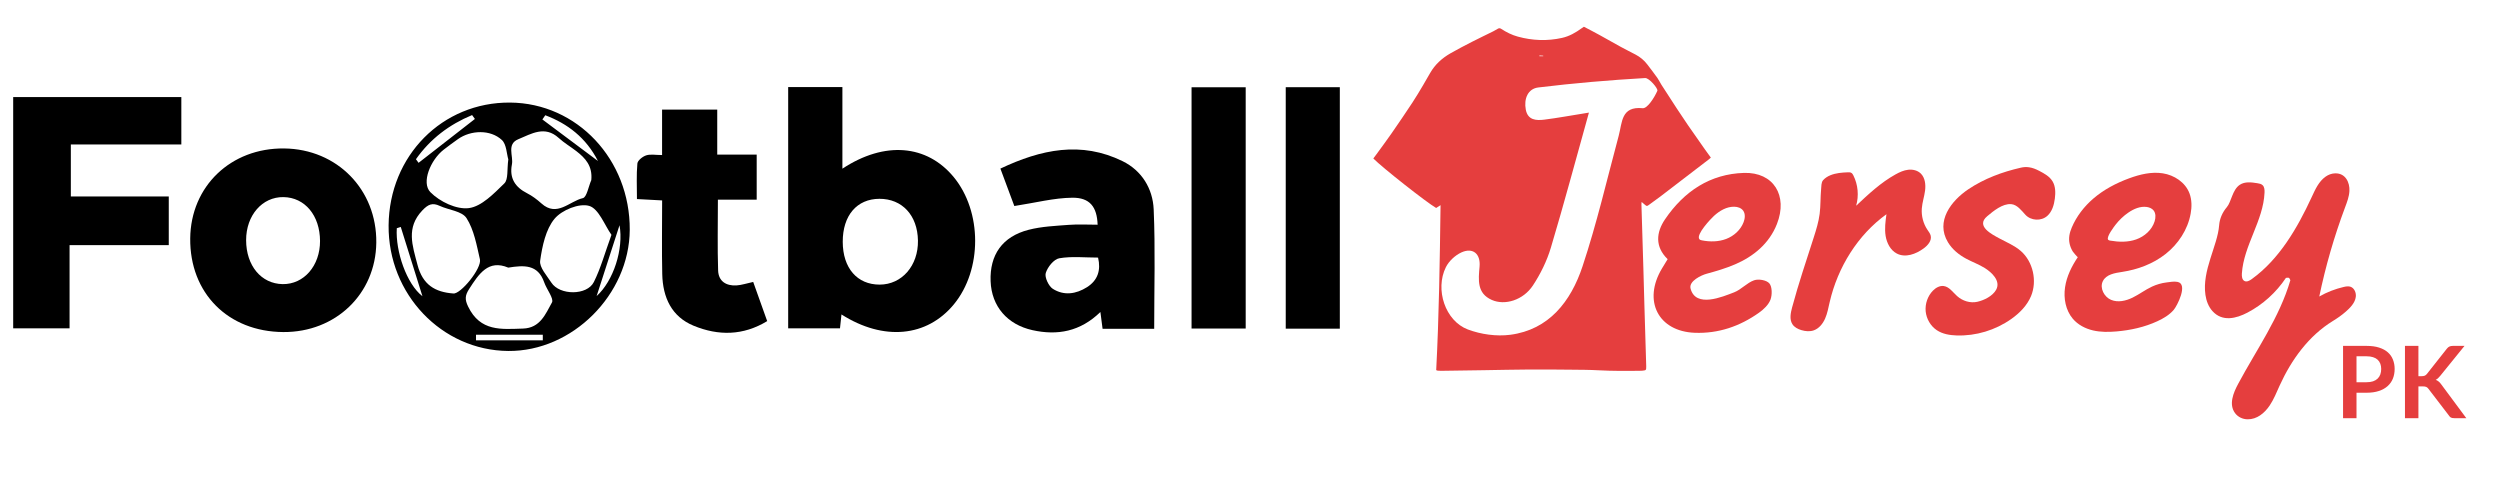
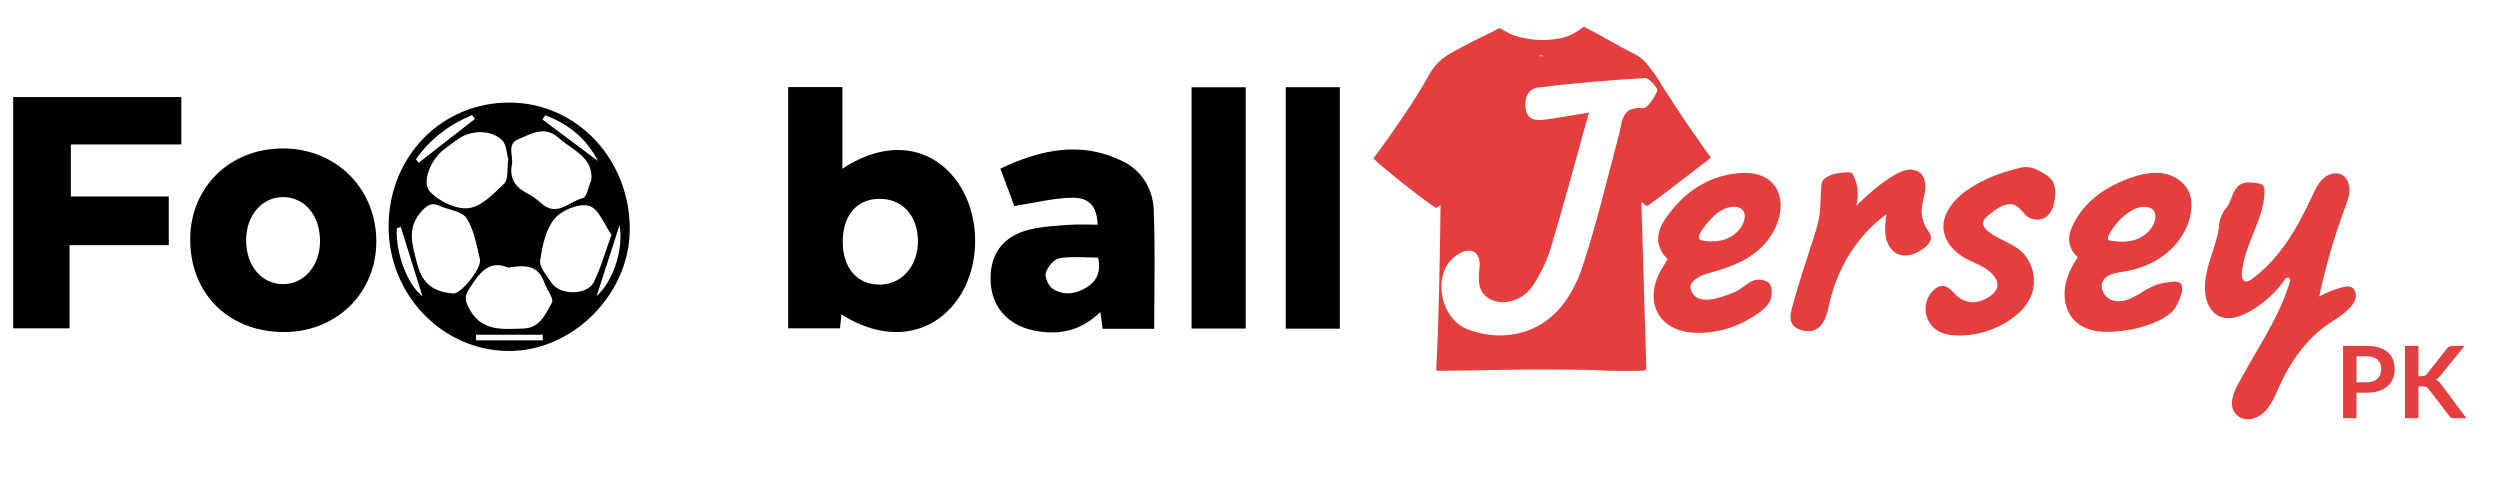
<svg xmlns="http://www.w3.org/2000/svg" width="500" height="100" viewBox="0 0 500 100" fill="none">
  <path d="M168.48 33.736C176.965 28.142 185.406 28.939 190.743 35.414C196.444 42.331 196.461 53.951 190.783 60.857C185.394 67.408 176.733 68.253 168.293 62.889C168.196 63.822 168.106 64.655 167.998 65.671C164.549 65.671 161.214 65.671 157.635 65.671C157.635 49.651 157.635 33.671 157.635 17.414C161.146 17.414 164.663 17.414 168.48 17.414C168.48 22.672 168.48 27.959 168.48 33.736ZM168.548 48.357C168.554 53.603 171.424 56.928 175.933 56.923C180.38 56.917 183.676 53.124 183.591 48.109C183.506 43.07 180.443 39.75 175.882 39.762C171.373 39.779 168.542 43.087 168.548 48.357Z" fill="black" />
  <path d="M13.913 49.032C13.913 54.738 13.913 60.138 13.913 65.673C9.971 65.673 6.426 65.673 2.637 65.673C2.637 50.308 2.637 34.943 2.637 19.418C13.924 19.418 25.008 19.418 36.267 19.418C36.267 22.584 36.267 25.567 36.267 28.887C28.904 28.887 21.587 28.887 14.168 28.887C14.168 32.503 14.168 35.776 14.168 39.296C20.754 39.296 27.129 39.296 33.754 39.296C33.754 42.599 33.754 45.647 33.754 49.026C27.186 49.032 20.742 49.032 13.913 49.032Z" fill="black" />
  <path d="M56.83 29.691C67.432 29.809 75.373 37.926 75.259 48.518C75.151 58.773 67.137 66.482 56.655 66.411C45.605 66.34 37.931 58.613 38.044 47.673C38.152 37.246 46.167 29.567 56.83 29.691ZM64.006 48.199C63.989 43.095 60.982 39.485 56.694 39.42C52.446 39.355 49.213 43.083 49.224 48.039C49.235 53.143 52.247 56.758 56.541 56.824C60.784 56.883 64.023 53.143 64.006 48.199Z" fill="black" />
  <path d="M230.839 65.755C227.351 65.755 223.982 65.755 220.516 65.755C220.38 64.697 220.255 63.74 220.079 62.399C216.058 66.316 211.497 67.143 206.494 66.032C201.452 64.91 198.315 61.277 198.122 56.25C197.924 50.98 200.453 47.324 205.706 45.965C208.309 45.292 211.055 45.179 213.749 44.973C215.66 44.825 217.595 44.943 219.523 44.943C219.404 41.387 217.975 39.502 214.452 39.544C210.788 39.585 207.13 40.548 202.864 41.204C202.183 39.378 201.202 36.732 200.079 33.719C208.224 29.862 216.25 28.172 224.532 32.242C228.298 34.091 230.556 37.665 230.737 41.883C231.077 49.71 230.839 57.573 230.839 65.755ZM219.614 51.518C216.959 51.518 214.35 51.223 211.854 51.654C210.777 51.843 209.512 53.403 209.149 54.608C208.894 55.458 209.733 57.236 210.567 57.768C212.779 59.168 215.207 58.831 217.408 57.431C219.546 56.073 220.215 54.058 219.614 51.518Z" fill="black" />
  <path d="M102.031 20.515C115.428 20.621 126.035 31.916 125.95 45.975C125.871 58.936 114.458 70.308 101.639 70.195C88.332 70.077 77.606 58.818 77.72 45.077C77.839 31.148 88.463 20.408 102.031 20.515ZM101.662 31.88C101.333 30.799 101.31 28.867 100.374 27.999C98.077 25.861 94.152 26.014 91.605 27.816C90.641 28.495 89.694 29.198 88.758 29.919C86.092 31.975 84.22 36.547 86.08 38.437C87.964 40.346 91.31 41.941 93.772 41.621C96.324 41.291 98.775 38.715 100.868 36.677C101.685 35.885 101.384 33.859 101.662 31.88ZM90.647 58.694C92.076 58.924 96.398 53.667 95.984 51.865C95.332 49.035 94.804 45.969 93.312 43.636C92.399 42.206 89.75 42.017 87.924 41.167C86.472 40.493 85.621 40.871 84.469 42.082C81.18 45.544 82.484 49.077 83.494 52.952C84.543 56.987 87.033 58.422 90.647 58.694ZM118.259 36.021C118.537 33.192 117.067 31.62 115.275 30.232C114.112 29.334 112.83 28.584 111.741 27.591C108.945 25.051 106.273 26.77 103.67 27.84C101.27 28.826 102.717 31.177 102.382 32.896C101.843 35.661 103.057 37.451 105.417 38.65C106.449 39.176 107.413 39.902 108.287 40.688C111.395 43.488 113.885 40.239 116.574 39.625C117.351 39.442 117.708 37.28 118.259 36.021ZM122.292 46.968C120.93 45.06 119.756 41.74 117.833 41.178C115.837 40.594 112.371 42 110.907 43.754C109.149 45.863 108.446 49.218 108.032 52.142C107.844 53.466 109.37 55.12 110.272 56.52C111.928 59.096 117.419 59.131 118.775 56.396C120.147 53.649 120.97 50.607 122.292 46.968ZM101.651 53.525C97.674 51.847 95.78 54.76 93.812 57.825C93 59.096 92.944 59.905 93.619 61.299C96.052 66.356 100.278 65.848 104.611 65.712C108.054 65.605 109.109 62.782 110.391 60.496C110.822 59.728 109.325 57.867 108.837 56.461C107.572 52.834 104.787 53.029 101.651 53.525ZM83.188 31.845C83.363 32.087 83.539 32.329 83.715 32.566C87.47 29.641 91.225 26.717 94.98 23.793C94.793 23.533 94.606 23.273 94.418 23.013C89.881 24.898 86.069 27.751 83.188 31.845ZM80.153 45.39C79.886 45.473 79.626 45.562 79.359 45.644C79.07 50.27 81.35 56.839 84.487 59.243C82.927 54.257 81.543 49.821 80.153 45.39ZM119.592 32.199C117.215 27.55 113.522 24.732 109.058 23.049C108.865 23.326 108.667 23.61 108.474 23.888C112.178 26.658 115.882 29.429 119.592 32.199ZM108.559 68.063C108.559 67.691 108.559 67.325 108.559 66.952C104.107 66.952 99.654 66.952 95.201 66.952C95.201 67.325 95.201 67.691 95.201 68.063C99.654 68.063 104.107 68.063 108.559 68.063ZM123.902 45.048C122.292 50.039 120.925 54.257 119.325 59.214C122.689 56.189 124.765 49.78 123.902 45.048Z" fill="black" />
-   <path d="M132.427 40.083C130.527 39.983 129.109 39.906 127.39 39.811C127.39 37.301 127.266 34.985 127.475 32.705C127.532 32.085 128.525 31.305 129.234 31.074C130.096 30.791 131.111 31.009 132.416 31.009C132.416 27.843 132.416 24.966 132.416 21.918C136.216 21.918 139.665 21.918 143.448 21.918C143.448 24.801 143.448 27.678 143.448 30.921C146.222 30.921 148.684 30.921 151.338 30.921C151.338 34.058 151.338 36.822 151.338 39.935C148.825 39.935 146.358 39.935 143.579 39.935C143.579 44.88 143.471 49.494 143.624 54.095C143.698 56.293 145.28 57.197 147.277 57.085C148.315 57.026 149.336 56.665 150.641 56.388C151.531 58.886 152.427 61.397 153.437 64.221C148.644 67.139 143.698 67.192 138.729 65.148C134.333 63.34 132.552 59.513 132.45 54.81C132.342 49.972 132.427 45.146 132.427 40.083Z" fill="black" />
  <path d="M249.139 65.712C245.486 65.712 242.037 65.712 238.311 65.712C238.311 49.692 238.311 33.641 238.311 17.449C241.941 17.449 245.474 17.449 249.139 17.449C249.139 33.588 249.139 49.562 249.139 65.712Z" fill="black" />
  <path d="M267.965 65.732C264.256 65.732 260.807 65.732 257.148 65.732C257.148 49.623 257.148 33.637 257.148 17.445C260.762 17.445 264.284 17.445 267.965 17.445C267.965 33.531 267.965 49.457 267.965 65.732Z" fill="black" />
  <path d="M457.19 55.57C455.233 58.5 452.567 60.91 449.504 62.517C447.275 63.687 444.473 64.431 442.482 62.21C441.693 61.33 441.262 60.172 441.086 58.978C440.377 54.093 443.52 49.137 443.826 45.072C443.928 43.702 444.501 42.45 445.38 41.416C446.259 40.382 446.464 37.972 447.944 36.968C448.959 36.282 450.275 36.448 451.472 36.643C451.846 36.702 452.249 36.773 452.527 37.044C452.896 37.405 452.93 37.989 452.907 38.515C452.675 44.157 448.744 49.06 448.375 54.696C448.341 55.251 448.398 55.918 448.863 56.184C449.334 56.456 449.906 56.143 450.343 55.824C455.84 51.86 459.453 45.669 462.351 39.395C463.049 37.883 463.752 36.3 465.108 35.337C465.669 34.935 466.333 34.687 467.014 34.67C469.112 34.605 469.969 36.501 469.884 38.19C469.827 39.342 469.402 40.435 468.999 41.51C466.838 47.288 465.119 53.242 463.854 59.303C465.386 58.429 467.042 57.785 468.749 57.389C469.192 57.289 469.668 57.2 470.099 57.348C470.859 57.608 471.262 58.535 471.16 59.362C471.013 60.615 469.958 61.625 469.152 62.334C468.347 63.043 467.467 63.651 466.56 64.207C461.767 67.142 458.29 71.916 455.925 77.12C455.312 78.473 454.762 79.873 453.934 81.102C452.913 82.62 451.387 83.89 449.515 83.86C448.551 83.849 447.598 83.417 447.008 82.62C445.72 80.883 446.656 78.585 447.638 76.76C451.29 69.937 455.913 63.48 458.074 56.037C457.779 55.428 457.825 55.529 457.19 55.57Z" fill="#E53E3E" />
  <path d="M333.529 51.831C330.943 49.332 331.249 46.461 332.99 43.885C336.813 38.244 342.055 34.782 348.799 34.581C354.686 34.404 357.63 39.088 355.384 44.807C353.841 48.729 350.682 51.299 347.001 52.876C345.163 53.662 343.251 54.229 341.328 54.749C340.319 55.02 337.721 56.196 338.112 57.708C339.133 61.649 344.488 59.368 346.842 58.459C348.26 57.909 349.4 56.545 350.829 56.054C351.726 55.747 353.314 56.019 353.875 56.681C354.443 57.354 354.454 58.973 354.097 59.93C353.705 60.963 352.724 61.891 351.794 62.547C347.937 65.282 343.665 66.735 338.952 66.558C331.64 66.274 328.526 60.16 332.389 53.703C332.752 53.107 333.11 52.516 333.529 51.831ZM339.859 47.808C339.871 47.819 339.882 47.831 339.888 47.849C340.013 47.991 340.205 48.038 340.393 48.074C341.998 48.387 343.694 48.375 345.231 47.79C346.768 47.205 348.124 46.006 348.725 44.423C349.003 43.69 349.094 42.792 348.651 42.154C348.254 41.581 347.528 41.357 346.853 41.345C345.344 41.315 343.932 42.137 342.798 43.176C342.219 43.696 339.184 46.874 339.859 47.808Z" fill="#E53E3E" />
  <path d="M415.537 51.418C415.379 51.33 414.63 50.414 414.567 50.314C414.272 49.847 414.057 49.327 413.932 48.784C413.671 47.626 413.898 46.586 414.346 45.523C415.293 43.272 416.819 41.311 418.629 39.745C420.739 37.926 423.229 36.62 425.815 35.669C427.982 34.872 430.291 34.311 432.565 34.665C434.834 35.02 437.058 36.449 437.897 38.67C438.379 39.952 438.379 41.388 438.13 42.74C437.545 45.954 435.628 48.819 433.121 50.798C430.614 52.771 427.562 53.905 424.454 54.378C422.979 54.602 421.232 54.862 420.563 56.245C419.894 57.621 420.846 59.399 422.219 59.972C423.592 60.545 425.169 60.179 426.507 59.529C427.846 58.879 429.048 57.946 430.404 57.32C431.323 56.895 432.304 56.611 433.303 56.487C434.023 56.398 434.794 56.239 435.515 56.381C437.676 56.806 435.424 61.183 434.738 61.981C433.858 62.997 432.684 63.688 431.482 64.243C428.907 65.431 426.116 66.045 423.308 66.287C421.737 66.423 420.143 66.441 418.606 66.086C417.069 65.726 415.583 64.964 414.545 63.729C413.138 62.058 412.684 59.671 413.008 57.474C413.325 55.276 414.341 53.244 415.566 51.424C415.56 51.424 415.549 51.424 415.537 51.418ZM421.601 47.898C421.618 47.927 421.635 47.951 421.658 47.974C421.76 48.069 421.902 48.099 422.038 48.122C423.768 48.423 425.583 48.471 427.245 47.88C428.907 47.289 430.393 45.989 430.932 44.247C431.147 43.538 431.181 42.699 430.739 42.114C430.41 41.683 429.877 41.47 429.355 41.394C428.061 41.211 426.768 41.766 425.674 42.516C424.715 43.172 423.858 43.987 423.132 44.914C422.832 45.304 421.295 47.295 421.601 47.898Z" fill="#E53E3E" />
  <path d="M405.788 33.453C406.48 33.547 407.149 33.807 407.858 34.179C408.873 34.711 409.94 35.29 410.53 36.3C411.114 37.299 411.119 38.545 410.972 39.703C410.808 40.991 410.416 42.326 409.469 43.17C408.238 44.269 406.185 44.163 405.067 42.94C404.29 42.095 403.422 40.914 402.214 40.825C400.507 40.701 398.697 42.19 397.438 43.247C395.079 45.226 398.402 46.88 399.883 47.684C401.341 48.469 402.906 49.102 404.165 50.2C406.604 52.327 407.472 56.184 406.207 59.221C405.413 61.117 403.916 62.618 402.277 63.781C399.077 66.044 395.186 67.219 391.318 67.09C389.934 67.042 388.505 66.812 387.342 66.026C386.117 65.205 385.283 63.776 385.135 62.269C384.993 60.757 385.544 59.191 386.587 58.128C387.166 57.543 387.949 57.1 388.743 57.206C389.849 57.354 390.569 58.447 391.414 59.209C392.515 60.202 394.058 60.68 395.481 60.355C396.809 60.054 398.516 59.227 399.225 57.957C400.218 56.179 398.3 54.448 396.962 53.609C395.782 52.87 394.46 52.404 393.235 51.742C391.794 50.968 390.467 49.899 389.599 48.469C387.035 44.24 390.274 40.134 393.655 37.86C396.837 35.721 400.467 34.38 404.165 33.536C404.738 33.4 405.271 33.382 405.788 33.453Z" fill="#E53E3E" />
  <path d="M371.226 41.15C373.688 38.834 376.178 36.501 379.105 34.882C379.904 34.439 380.75 34.049 381.651 33.949C382.553 33.848 383.523 34.073 384.176 34.723C385.015 35.561 385.168 36.914 385.015 38.113C384.862 39.319 384.454 40.476 384.363 41.687C384.249 43.182 384.652 44.718 385.48 45.947C385.735 46.331 386.036 46.697 386.144 47.146C386.376 48.15 385.554 49.078 384.743 49.674C383.172 50.832 381.067 51.606 379.349 50.702C378.101 50.046 377.358 48.623 377.125 47.187C376.893 45.752 377.091 44.287 377.29 42.845C371.578 46.963 367.545 53.419 365.928 60.455C365.673 61.56 365.474 62.688 365.021 63.716C364.567 64.744 363.807 65.689 362.78 66.061C361.98 66.351 361.096 66.268 360.279 66.026C359.575 65.813 358.866 65.459 358.469 64.821C357.868 63.864 358.123 62.599 358.418 61.495C359.678 56.781 361.249 52.167 362.735 47.524C363.234 45.97 363.722 44.399 363.932 42.768C364.141 41.132 364.068 39.478 364.221 37.842C364.278 37.269 364.232 36.477 364.624 36.034C365.026 35.585 365.543 35.266 366.081 35.047C367.176 34.599 368.384 34.51 369.547 34.463C369.802 34.451 370.075 34.445 370.29 34.587C370.472 34.705 370.585 34.906 370.682 35.101C371.606 36.944 371.805 39.165 371.226 41.15Z" fill="#E53E3E" />
-   <path d="M340.945 29.828C339.817 28.227 338.688 26.62 337.576 25.007C336.822 23.909 336.079 22.792 335.347 21.676C334.32 20.104 333.299 18.533 332.284 16.95C332 16.507 331.785 16.022 331.484 15.597C330.826 14.675 330.14 13.777 329.453 12.88C328.818 12.053 328.035 11.403 327.128 10.924C326.147 10.404 325.148 9.914 324.173 9.382C322.743 8.603 321.337 7.787 319.907 7.002C318.892 6.441 317.86 5.915 316.782 5.348C316.651 5.436 316.487 5.543 316.328 5.655C315.131 6.523 313.872 7.25 312.426 7.575C309.453 8.242 306.504 8.124 303.577 7.327C302.386 7.002 301.291 6.458 300.253 5.779C299.992 5.608 299.782 5.602 299.533 5.767C299.255 5.944 298.966 6.11 298.665 6.257C297.253 6.96 295.829 7.634 294.428 8.349C292.97 9.099 291.507 9.855 290.083 10.67C288.415 11.627 287.003 12.891 286.016 14.622C285.557 15.431 285.097 16.247 284.615 17.044C283.917 18.208 283.237 19.378 282.488 20.506C281.127 22.568 279.743 24.612 278.336 26.638C277.355 28.056 276.322 29.432 275.313 30.826C275.097 31.122 274.876 31.411 274.666 31.695C276.413 33.479 285.262 40.455 287.23 41.595C287.479 41.436 287.752 41.259 288.109 41.034C287.962 52.11 287.808 63.08 287.241 74.027C287.389 74.08 287.462 74.127 287.542 74.133C287.769 74.151 288.001 74.163 288.234 74.163C291.081 74.121 293.929 74.08 296.776 74.039C299.788 73.991 302.8 73.92 305.812 73.903C308.608 73.885 311.41 73.909 314.207 73.938C316.033 73.956 317.865 73.956 319.686 74.056C322.55 74.21 325.415 74.198 328.279 74.151C328.364 74.151 328.444 74.145 328.523 74.133C329.227 74.056 329.249 74.027 329.244 73.276C329.244 73.194 329.244 73.105 329.238 73.022C329.119 69.053 329 65.083 328.881 61.113C328.807 58.65 328.75 56.181 328.676 53.717C328.546 49.423 328.415 45.128 328.285 40.827C328.279 40.703 328.308 40.579 328.325 40.39C328.478 40.526 328.58 40.609 328.676 40.691C328.778 40.78 328.875 40.869 328.983 40.951C329.351 41.253 329.368 41.27 329.76 40.993C330.537 40.443 331.303 39.882 332.063 39.309C333.43 38.269 334.791 37.218 336.158 36.172C338.041 34.731 339.924 33.289 341.802 31.848C341.915 31.759 342.023 31.659 342.17 31.523C341.734 30.921 341.337 30.383 340.945 29.828ZM307.882 11.095C308.137 11.113 308.393 11.125 308.648 11.143C308.648 11.178 308.648 11.214 308.648 11.243C308.393 11.243 308.137 11.243 307.882 11.243C307.877 11.19 307.882 11.143 307.882 11.095ZM331.473 18.155C330.866 19.555 329.459 21.735 328.535 21.64C324.207 21.215 324.462 24.464 323.742 27.146C321.399 35.877 319.351 44.714 316.51 53.262C314.173 60.31 309.777 65.945 302.051 66.956C299.289 67.316 296.192 66.879 293.566 65.892C289.045 64.185 286.963 57.9 289.17 53.446C289.777 52.217 291.03 51.065 292.25 50.498C294.536 49.44 296.141 50.722 295.914 53.304C295.676 56.021 295.369 58.668 298.37 59.991C300.974 61.143 304.638 60.044 306.589 57.084C308.098 54.792 309.374 52.205 310.168 49.553C312.783 40.821 315.137 31.996 317.786 22.52C314.139 23.105 311.495 23.601 308.829 23.932C307.247 24.127 305.562 24.044 305.16 21.936C304.746 19.768 305.568 17.747 307.655 17.493C314.751 16.631 321.887 16.022 329.022 15.609C329.839 15.562 331.654 17.735 331.473 18.155Z" fill="#E53E3E" />
+   <path d="M340.945 29.828C339.817 28.227 338.688 26.62 337.576 25.007C336.822 23.909 336.079 22.792 335.347 21.676C334.32 20.104 333.299 18.533 332.284 16.95C332 16.507 331.785 16.022 331.484 15.597C330.826 14.675 330.14 13.777 329.453 12.88C328.818 12.053 328.035 11.403 327.128 10.924C326.147 10.404 325.148 9.914 324.173 9.382C322.743 8.603 321.337 7.787 319.907 7.002C318.892 6.441 317.86 5.915 316.782 5.348C316.651 5.436 316.487 5.543 316.328 5.655C315.131 6.523 313.872 7.25 312.426 7.575C309.453 8.242 306.504 8.124 303.577 7.327C302.386 7.002 301.291 6.458 300.253 5.779C299.992 5.608 299.782 5.602 299.533 5.767C299.255 5.944 298.966 6.11 298.665 6.257C297.253 6.96 295.829 7.634 294.428 8.349C292.97 9.099 291.507 9.855 290.083 10.67C288.415 11.627 287.003 12.891 286.016 14.622C285.557 15.431 285.097 16.247 284.615 17.044C283.917 18.208 283.237 19.378 282.488 20.506C281.127 22.568 279.743 24.612 278.336 26.638C277.355 28.056 276.322 29.432 275.313 30.826C275.097 31.122 274.876 31.411 274.666 31.695C276.413 33.479 285.262 40.455 287.23 41.595C287.479 41.436 287.752 41.259 288.109 41.034C287.962 52.11 287.808 63.08 287.241 74.027C287.389 74.08 287.462 74.127 287.542 74.133C287.769 74.151 288.001 74.163 288.234 74.163C291.081 74.121 293.929 74.08 296.776 74.039C299.788 73.991 302.8 73.92 305.812 73.903C308.608 73.885 311.41 73.909 314.207 73.938C316.033 73.956 317.865 73.956 319.686 74.056C322.55 74.21 325.415 74.198 328.279 74.151C328.364 74.151 328.444 74.145 328.523 74.133C329.227 74.056 329.249 74.027 329.244 73.276C329.244 73.194 329.244 73.105 329.238 73.022C329.119 69.053 329 65.083 328.881 61.113C328.807 58.65 328.75 56.181 328.676 53.717C328.546 49.423 328.415 45.128 328.285 40.827C328.279 40.703 328.308 40.579 328.325 40.39C328.478 40.526 328.58 40.609 328.676 40.691C328.778 40.78 328.875 40.869 328.983 40.951C329.351 41.253 329.368 41.27 329.76 40.993C330.537 40.443 331.303 39.882 332.063 39.309C333.43 38.269 334.791 37.218 336.158 36.172C338.041 34.731 339.924 33.289 341.802 31.848C341.915 31.759 342.023 31.659 342.17 31.523ZM307.882 11.095C308.137 11.113 308.393 11.125 308.648 11.143C308.648 11.178 308.648 11.214 308.648 11.243C308.393 11.243 308.137 11.243 307.882 11.243C307.877 11.19 307.882 11.143 307.882 11.095ZM331.473 18.155C330.866 19.555 329.459 21.735 328.535 21.64C324.207 21.215 324.462 24.464 323.742 27.146C321.399 35.877 319.351 44.714 316.51 53.262C314.173 60.31 309.777 65.945 302.051 66.956C299.289 67.316 296.192 66.879 293.566 65.892C289.045 64.185 286.963 57.9 289.17 53.446C289.777 52.217 291.03 51.065 292.25 50.498C294.536 49.44 296.141 50.722 295.914 53.304C295.676 56.021 295.369 58.668 298.37 59.991C300.974 61.143 304.638 60.044 306.589 57.084C308.098 54.792 309.374 52.205 310.168 49.553C312.783 40.821 315.137 31.996 317.786 22.52C314.139 23.105 311.495 23.601 308.829 23.932C307.247 24.127 305.562 24.044 305.16 21.936C304.746 19.768 305.568 17.747 307.655 17.493C314.751 16.631 321.887 16.022 329.022 15.609C329.839 15.562 331.654 17.735 331.473 18.155Z" fill="#E53E3E" />
  <path d="M473.31 76.447C473.803 76.447 474.233 76.387 474.6 76.267C474.967 76.14 475.27 75.963 475.51 75.737C475.757 75.503 475.94 75.223 476.06 74.897C476.18 74.563 476.24 74.193 476.24 73.787C476.24 73.4 476.18 73.05 476.06 72.737C475.94 72.423 475.76 72.157 475.52 71.937C475.28 71.717 474.977 71.55 474.61 71.437C474.243 71.317 473.81 71.257 473.31 71.257H471.3V76.447H473.31ZM473.31 69.177C474.277 69.177 475.113 69.29 475.82 69.517C476.527 69.743 477.11 70.06 477.57 70.467C478.03 70.873 478.37 71.36 478.59 71.927C478.817 72.493 478.93 73.113 478.93 73.787C478.93 74.487 478.813 75.13 478.58 75.717C478.347 76.297 477.997 76.797 477.53 77.217C477.063 77.637 476.477 77.963 475.77 78.197C475.07 78.43 474.25 78.547 473.31 78.547H471.3V83.637H468.61V69.177H473.31ZM483.683 75.237H484.313C484.566 75.237 484.776 75.203 484.943 75.137C485.109 75.063 485.253 74.95 485.373 74.797L489.363 69.747C489.529 69.533 489.703 69.387 489.883 69.307C490.069 69.22 490.303 69.177 490.583 69.177H492.903L488.033 75.187C487.746 75.553 487.449 75.813 487.143 75.967C487.363 76.047 487.559 76.16 487.733 76.307C487.913 76.447 488.083 76.633 488.243 76.867L493.263 83.637H490.893C490.573 83.637 490.333 83.593 490.173 83.507C490.019 83.413 489.889 83.28 489.783 83.107L485.693 77.767C485.566 77.587 485.419 77.46 485.253 77.387C485.086 77.313 484.846 77.277 484.533 77.277H483.683V83.637H480.993V69.177H483.683V75.237Z" fill="#E53E3E" />
</svg>